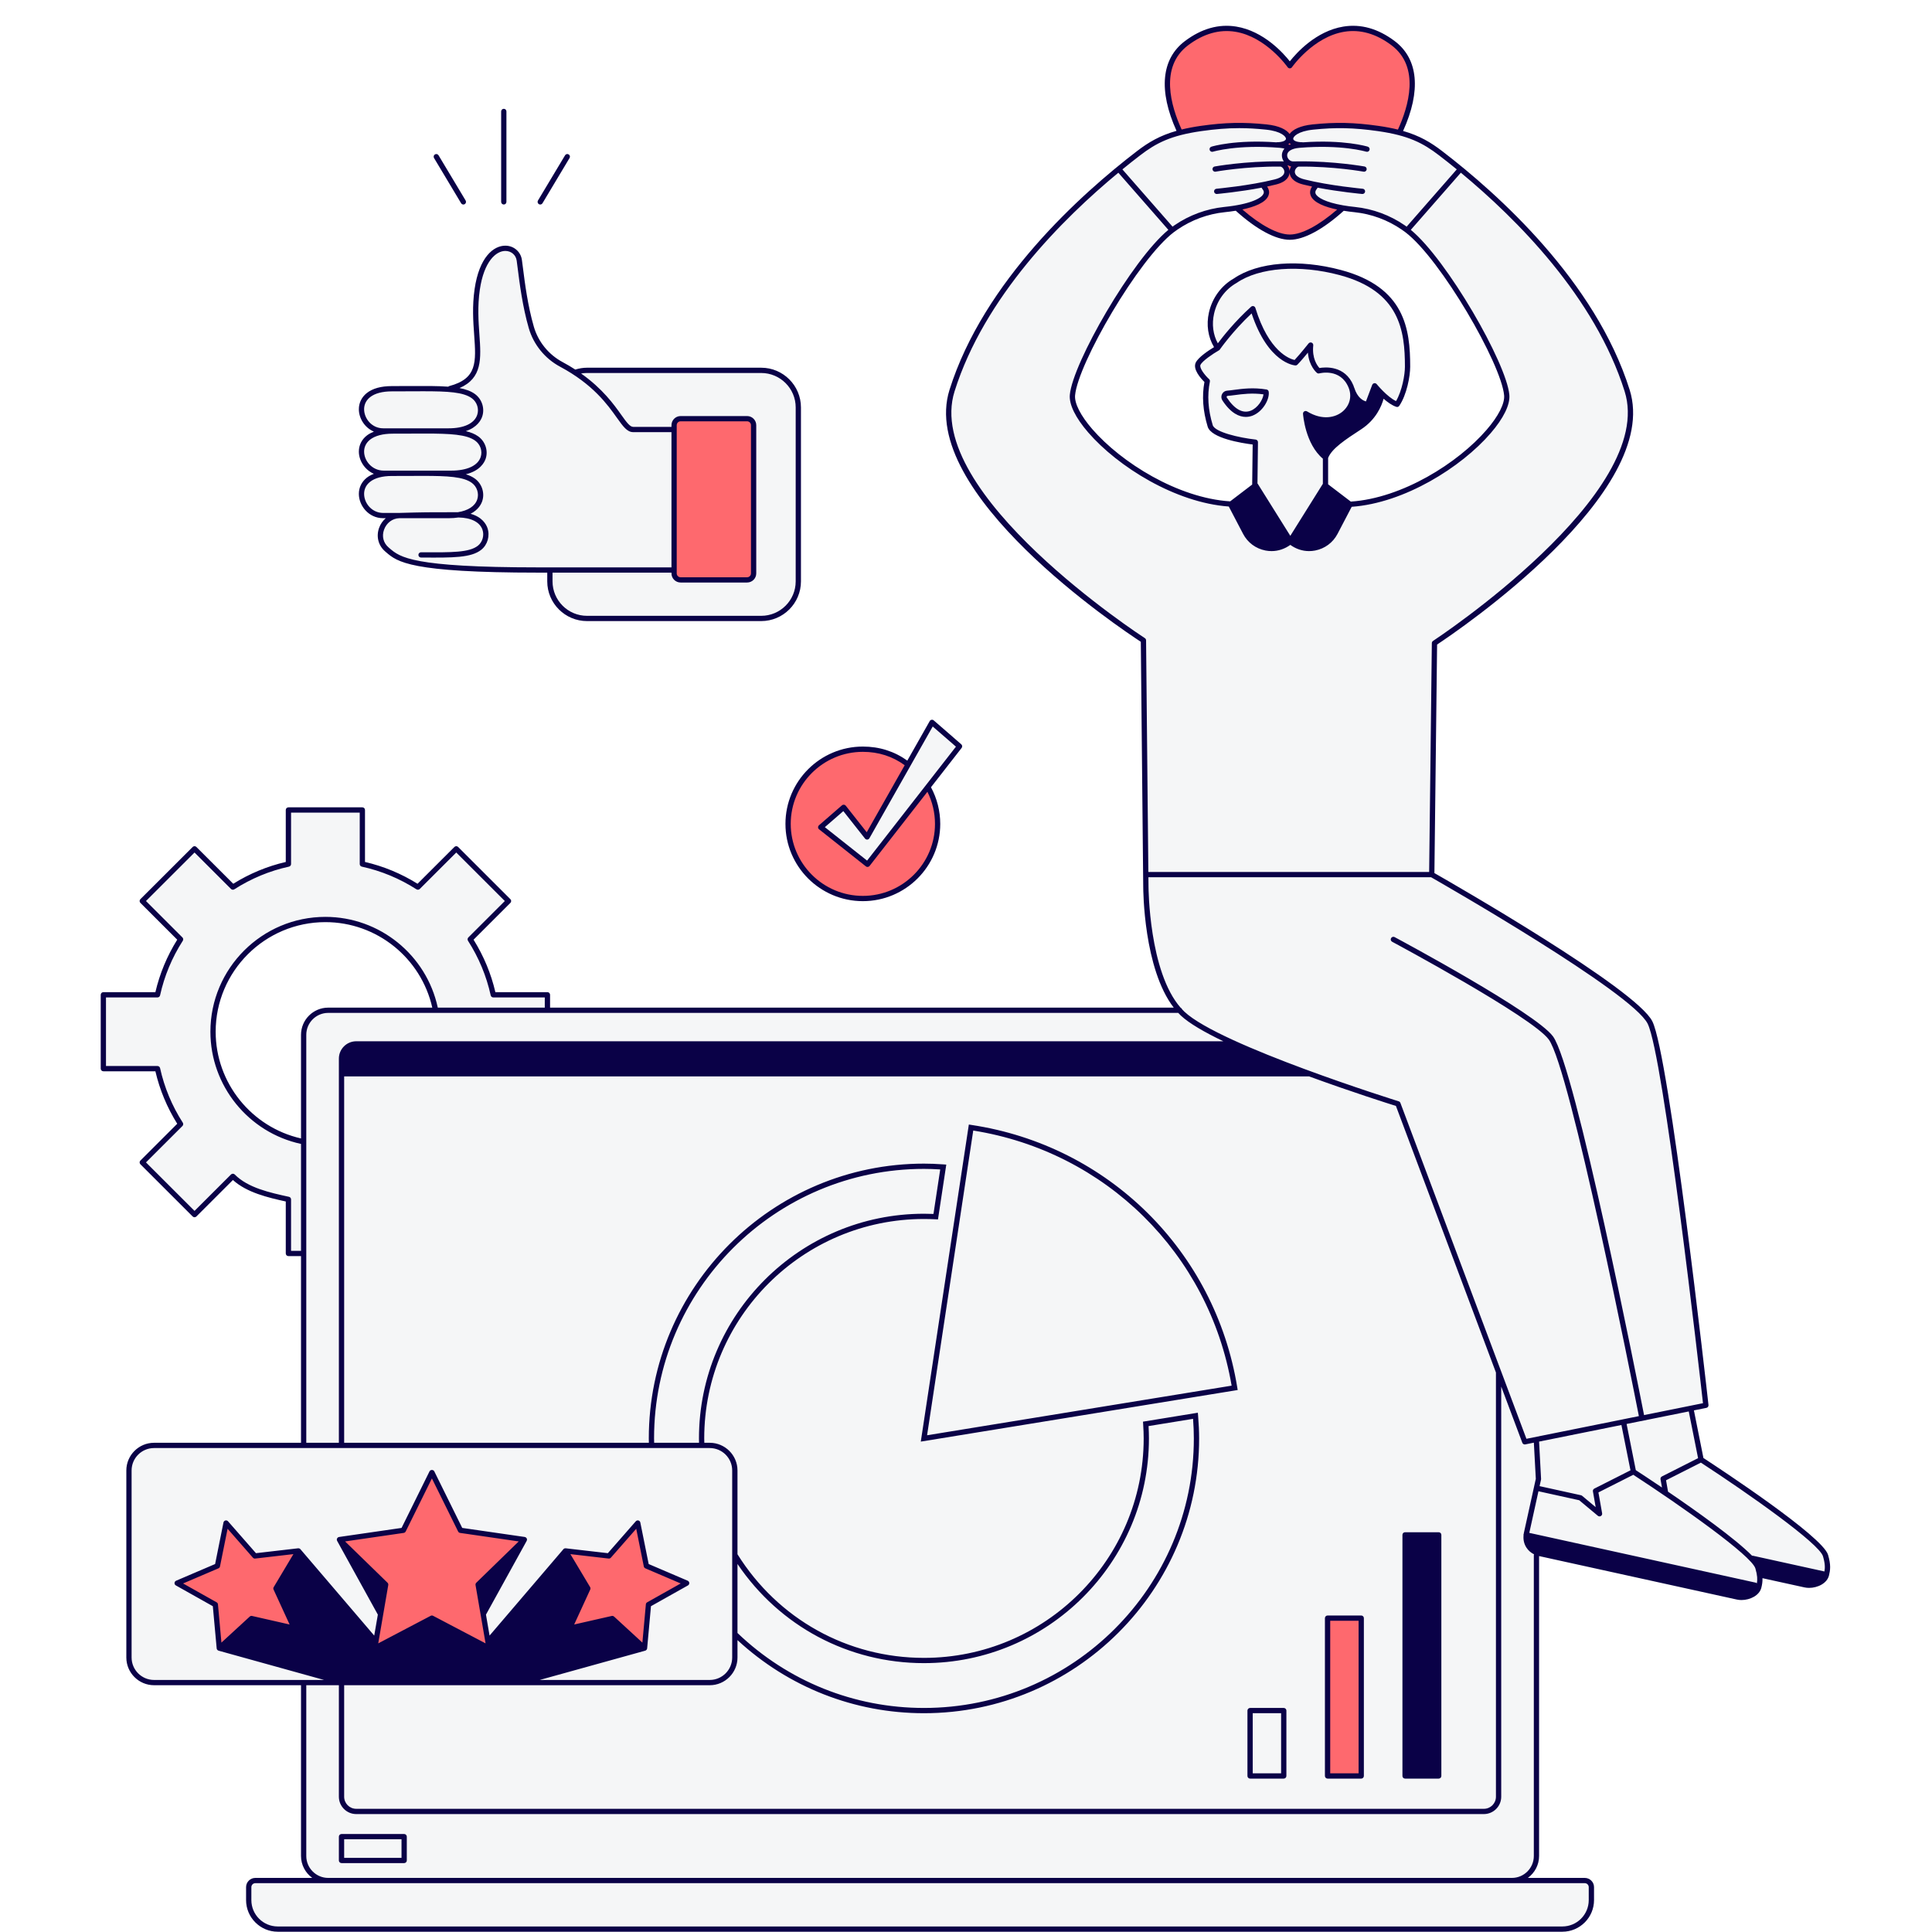
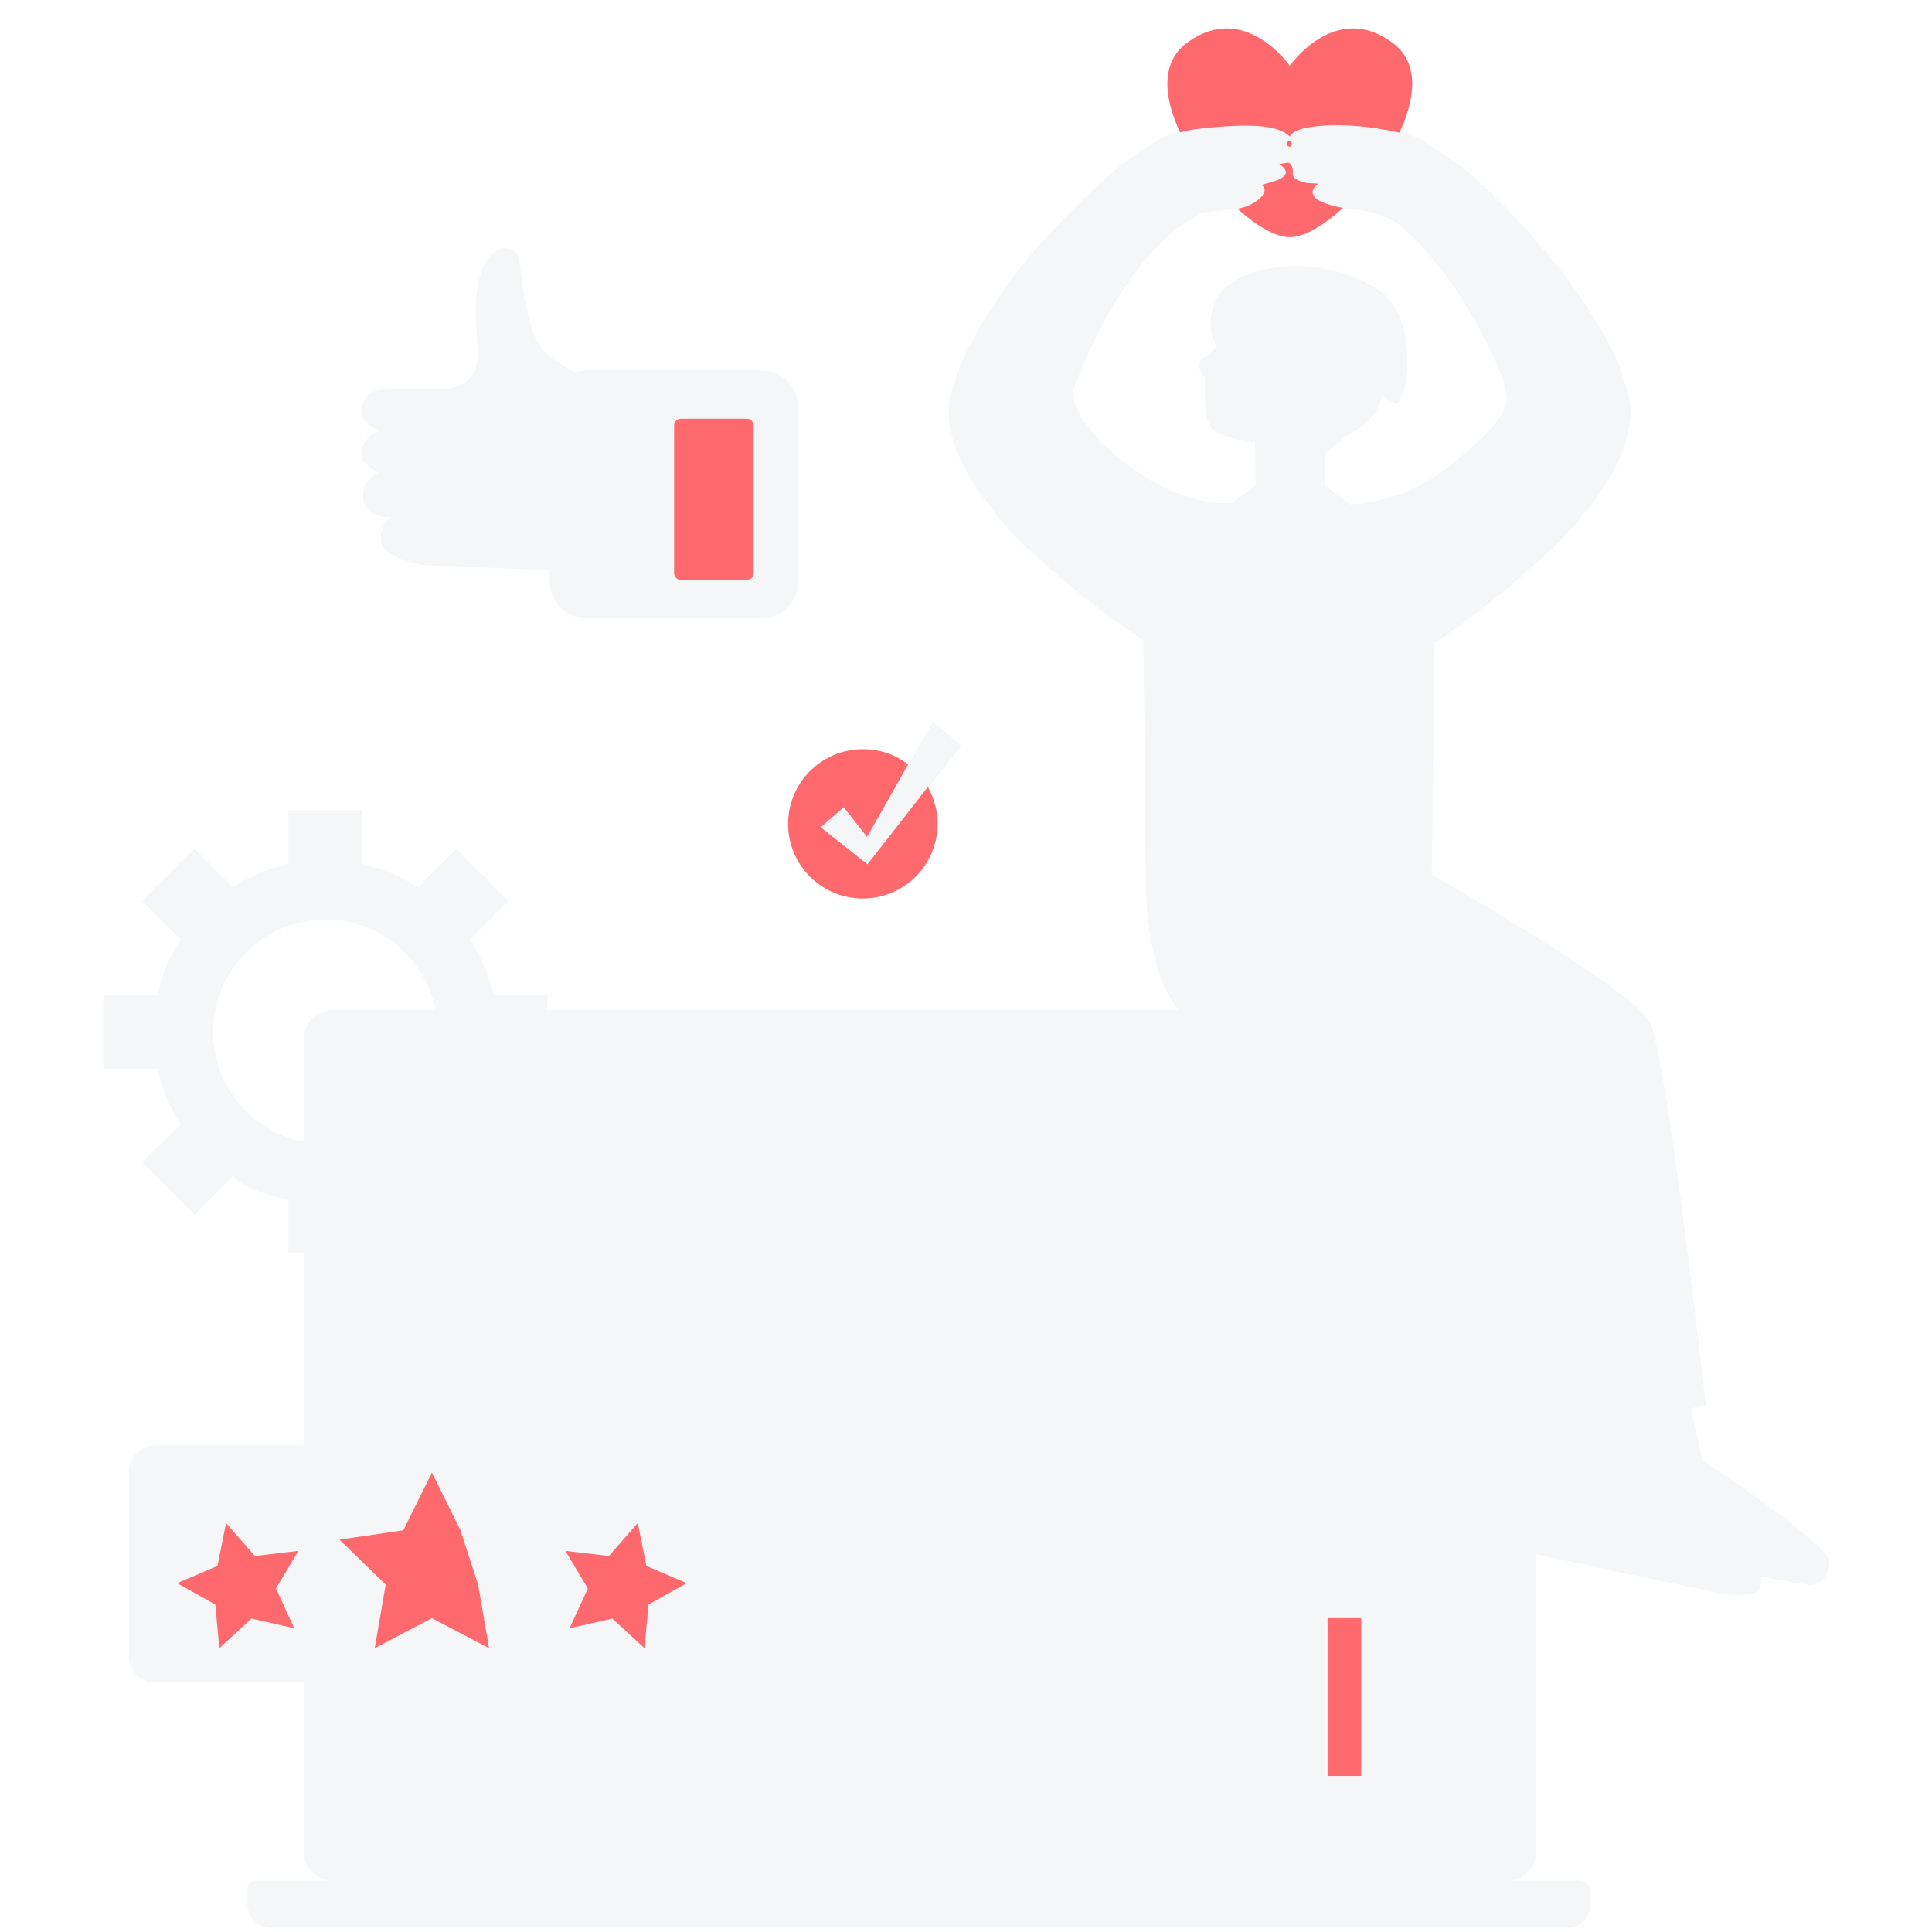
<svg xmlns="http://www.w3.org/2000/svg" width="400" zoomAndPan="magnify" viewBox="0 0 300 300" height="400" preserveAspectRatio="xMidYMid meet" version="1.0">
  <defs>
    <clipPath id="db51d98557">
      <path d="M 16 19 L 284.797 19 L 284.797 300 L 16 300 Z M 16 19 " clip-rule="nonzero" />
    </clipPath>
    <clipPath id="38d3b4efd3">
-       <path d="M 15.547 4 L 284.797 4 L 284.797 300 L 15.547 300 Z M 15.547 4 " clip-rule="nonzero" />
-     </clipPath>
+       </clipPath>
  </defs>
  <rect x="-30" width="360" fill="#ffffff00" y="-30" height="360" fill-opacity="1" />
  <rect x="-30" width="360" fill="#ffffff00" y="-30" height="360" fill-opacity="1" />
  <g clip-path="url(#db51d98557)">
    <path fill="#f5f6f7" d="M 283.945 241.973 L 282.434 240.121 C 282.434 240.121 277.023 235.594 276.598 235.277 C 276.176 234.957 269.746 230.402 269.746 230.402 L 264.336 226.773 L 262.594 218.676 L 264.887 218.215 C 264.887 218.215 258.848 164.07 256.215 158.777 C 253.641 153.613 222.32 135.809 222.32 135.809 L 222.746 99.863 C 222.746 99.863 232.238 93.668 240.617 85.426 L 240.695 85.508 C 240.695 85.508 245.195 81.48 249.402 75.004 C 250.785 72.875 251.754 70.879 252.34 68.898 C 253.273 66.059 253.488 63.27 252.664 60.648 C 252.578 60.379 252.484 60.109 252.391 59.84 C 252.078 58.609 251.648 57.328 251.094 55.98 C 250.273 53.969 248.969 51.684 247.512 49.422 C 244.871 45.023 241.711 40.953 238.426 37.312 C 236.852 35.469 230.137 27.793 224.859 24.469 C 219.602 20.793 218.434 20.27 213.465 19.742 C 210.02 19.379 205.574 19.219 202.742 19.914 C 202.609 19.945 202.477 19.977 202.352 20.012 C 202.312 20.023 202.277 20.035 202.242 20.047 C 202.094 20.094 201.949 20.141 201.82 20.191 C 201.133 20.449 200.598 20.777 200.281 21.199 C 198.727 19.113 191.926 19.23 187.098 19.742 C 182.129 20.27 180.961 20.793 175.703 24.469 C 172.754 26.48 168.98 30.129 166.109 33.09 C 161.07 38.062 155.949 44.109 152.129 50.887 C 151.051 52.66 150.109 54.406 149.469 55.98 C 149.07 56.953 148.738 57.887 148.465 58.793 C 148.242 59.406 148.027 60.023 147.832 60.648 C 146.672 64.332 147.551 68.328 149.602 72.309 C 149.918 72.93 150.273 73.559 150.664 74.199 C 150.781 74.395 150.902 74.59 151.027 74.785 C 151.074 74.859 151.113 74.93 151.16 75.004 C 151.184 75.035 151.203 75.066 151.227 75.098 C 151.445 75.441 151.672 75.781 151.906 76.121 C 155.883 81.938 159.867 85.508 159.867 85.508 L 159.965 85.402 C 168.25 93.445 177.551 99.434 177.551 99.434 L 177.93 137.684 C 177.93 137.684 177.93 151.152 183.129 156.875 L 85.004 156.875 L 85.004 154.473 L 76.594 154.473 C 75.91 151.359 74.68 148.457 73.012 145.855 L 78.965 139.91 L 70.848 131.805 L 64.895 137.75 C 62.289 136.082 59.383 134.852 56.27 134.172 L 56.27 125.773 L 44.785 125.773 L 44.785 134.172 C 41.668 134.852 38.766 136.082 36.16 137.75 L 30.207 131.805 L 22.09 139.91 L 28.043 145.855 C 26.375 148.457 25.141 151.359 24.457 154.473 L 16.051 154.473 L 16.051 165.938 L 24.457 165.938 C 25.141 169.051 26.375 171.953 28.043 174.551 L 22.086 180.496 L 30.207 188.605 L 36.16 182.66 C 38.258 184.785 41.668 185.559 44.785 186.238 L 44.785 194.637 L 47.148 194.637 L 47.148 224.441 L 24.09 224.441 C 21.844 224.441 20.027 226.258 20.027 228.5 L 20.027 257.211 C 20.027 259.453 21.844 261.27 24.09 261.27 L 47.148 261.27 L 47.148 287.547 C 47.148 290.012 49.148 292.008 51.617 292.008 L 234.113 292.008 C 236.578 292.008 238.578 290.012 238.578 287.547 L 238.578 241.332 L 248.34 243.473 L 267.957 247.578 C 267.957 247.578 271.531 247.855 272.535 247.312 C 273.539 246.77 273.492 244.812 273.492 244.812 C 273.492 244.812 279.684 245.961 281.262 246.152 C 284.707 245.426 283.945 241.973 283.945 241.973 Z M 51.617 156.875 C 49.148 156.875 47.148 158.871 47.148 161.336 L 47.148 177.293 C 39.141 175.719 33.078 168.66 33.078 160.203 C 33.078 150.598 40.906 142.781 50.527 142.781 C 59.004 142.781 66.082 148.855 67.645 156.875 Z M 205.754 75.352 L 205.824 70.422 C 205.824 70.422 209.23 67.375 210.699 66.723 C 212.172 66.07 214.223 63.734 214.641 61.176 C 215.547 62.32 216.906 62.785 216.906 62.785 C 216.906 62.785 219.172 60.492 218.422 53.656 C 217.668 46.824 214.402 44.16 207.707 42.199 C 201.008 40.242 193.105 41.672 190.062 44.953 C 187.016 48.238 187.906 52.156 188.852 53.676 C 188.324 54.926 186.199 55.688 186.145 56.609 C 186.09 57.535 187.125 58.676 187.125 58.676 C 187.125 58.676 186.637 65.039 188.215 66.613 C 189.793 68.191 194.855 68.68 194.855 68.68 L 194.984 75.383 L 191.398 78.074 C 191.398 78.074 184.457 79.23 175.039 72.16 C 165.945 65.148 166.621 60.711 166.621 60.711 C 166.621 60.711 169.32 52.305 175.336 43.582 C 181.355 34.859 187.125 32.957 187.125 32.957 L 192.172 32.426 C 192.172 32.426 195.852 36.773 199.629 36.773 C 203.406 36.773 208.305 32.305 208.305 32.305 C 208.305 32.305 213.531 32.469 216.742 34.535 C 219.957 36.602 225.398 43.941 225.398 43.941 C 225.398 43.941 233.73 56.34 233.977 61.883 C 233.895 64.711 230.246 68.082 226.055 71.617 C 221.859 75.152 216.184 78.051 209.629 78.316 C 205.754 75.352 205.754 75.352 205.754 75.352 Z M 149.238 115.805 L 144.887 112.023 L 134.629 130.129 L 130.93 125.445 L 127.301 128.598 L 134.699 134.453 Z M 58.824 66.914 C 58.824 66.914 56.176 67.727 56.176 70.617 C 56.176 72.195 58.918 73.484 58.918 73.484 C 58.918 73.484 56.355 73.957 56.355 77.188 C 56.355 80.418 60.789 80.352 60.789 80.352 C 60.789 80.352 59.125 81.055 59.125 83.727 C 59.125 86.398 64.789 87.977 68.469 87.977 C 71.492 87.977 81.816 88.359 85.406 88.496 L 85.387 88.656 L 85.387 90.277 C 85.387 93.457 87.969 96.035 91.152 96.035 L 118.199 96.035 C 121.383 96.035 123.961 93.457 123.961 90.277 L 123.961 63.266 C 123.961 60.086 121.383 57.508 118.199 57.508 L 91.152 57.508 C 90.492 57.508 89.855 57.617 89.266 57.824 L 89.262 57.828 C 88.617 57.402 87.914 56.984 87.148 56.574 C 84.895 55.367 83.215 53.301 82.504 50.848 C 81.324 46.777 80.914 42.359 80.633 40.41 C 80.25 37.715 75.254 37.02 74.102 44.945 C 72.949 52.875 76.871 58.605 69.871 60.344 C 65.453 60.344 59.066 60.535 59.066 60.535 C 59.066 60.535 56.133 60.648 56.133 64.23 C 56.133 65.641 58.824 66.914 58.824 66.914 Z M 243.312 299.352 L 42.137 299.352 C 40.09 299.352 38.43 297.695 38.43 295.652 L 38.43 293.234 C 38.43 292.559 38.98 292.008 39.656 292.008 L 245.219 292.008 C 246.211 292.008 247.02 292.816 247.02 293.809 L 247.02 295.652 C 247.02 297.695 245.359 299.352 243.312 299.352 Z M 243.312 299.352 " fill-opacity="1" fill-rule="nonzero" />
  </g>
-   <path fill="#fe696e" d="M 183.246 20.555 C 180.695 15.145 180.199 9.73 184.262 6.688 C 193.203 -0.008 200.281 10.207 200.281 10.207 C 200.281 10.207 207.359 -0.008 216.301 6.688 C 220.371 9.738 219.867 15.176 217.297 20.598 C 216.414 20.383 214.973 20.09 212.75 19.789 C 208.379 19.203 201.258 19.211 200.281 21.199 C 198.504 19.418 194.188 19.117 186.473 19.957 C 185.105 20.102 184.059 20.316 183.246 20.555 Z M 204.484 30.914 C 202.867 29.738 204.711 28.527 204.711 28.527 C 204.711 28.527 203.785 28.445 203.152 28.422 C 202.52 28.398 200.684 27.902 200.738 27.004 C 200.898 25.59 200.082 25.246 200.082 25.246 C 200.082 25.246 199.648 25.32 198.641 25.457 C 201.062 27.172 198.848 27.973 195.883 28.699 C 196.965 29.426 196.164 30.781 194.156 31.789 C 193.562 32.086 192.863 32.285 192.172 32.426 C 195.129 35.09 198.113 36.828 200.281 36.828 C 202.488 36.828 205.535 35.031 208.547 32.285 C 207.266 32.055 205.461 31.621 204.484 30.914 Z M 200.223 21.867 C 200.012 21.867 199.844 22.07 199.844 22.324 C 199.844 22.578 200.012 22.781 200.223 22.781 C 200.43 22.781 200.598 22.578 200.598 22.324 C 200.598 22.07 200.43 21.867 200.223 21.867 Z M 144.094 122.23 C 145.047 123.914 145.59 125.859 145.59 127.93 C 145.59 134.332 140.395 139.523 133.984 139.523 C 127.57 139.523 122.375 134.332 122.375 127.93 C 122.375 121.527 127.57 116.336 133.984 116.336 C 136.672 116.336 139.051 117.172 141.02 118.707 L 134.641 129.961 L 131.008 125.359 L 127.441 128.457 L 134.707 134.211 L 144.07 122.207 Z M 67.066 228.645 L 71.504 237.625 L 81.426 239.066 L 74.246 246.055 L 75.941 255.926 L 67.066 251.266 L 58.191 255.926 L 59.887 246.055 L 52.707 239.066 L 62.629 237.625 Z M 100.371 243.156 L 99.031 236.496 L 94.551 241.609 L 87.793 240.82 L 91.281 246.656 L 88.445 252.832 L 95.078 251.324 L 100.082 255.926 L 100.695 249.16 L 106.625 245.828 Z M 33.762 243.156 L 35.102 236.496 L 39.578 241.609 L 46.336 240.82 L 42.852 246.656 L 45.688 252.832 L 39.055 251.324 L 34.051 255.926 L 33.438 249.16 L 27.508 245.828 Z M 206.145 275.77 L 211.371 275.77 L 211.371 251.266 L 206.145 251.266 Z M 115.953 90.047 L 105.742 90.047 C 105.152 90.047 104.676 89.566 104.676 88.977 L 104.676 66.082 C 104.676 65.492 105.152 65.016 105.742 65.016 L 115.953 65.016 C 116.543 65.016 117.02 65.492 117.02 66.082 L 117.02 88.977 C 117.02 89.566 116.543 90.047 115.953 90.047 Z M 115.953 90.047 " fill-opacity="1" fill-rule="nonzero" />
+   <path fill="#fe696e" d="M 183.246 20.555 C 180.695 15.145 180.199 9.73 184.262 6.688 C 193.203 -0.008 200.281 10.207 200.281 10.207 C 200.281 10.207 207.359 -0.008 216.301 6.688 C 220.371 9.738 219.867 15.176 217.297 20.598 C 216.414 20.383 214.973 20.09 212.75 19.789 C 208.379 19.203 201.258 19.211 200.281 21.199 C 198.504 19.418 194.188 19.117 186.473 19.957 C 185.105 20.102 184.059 20.316 183.246 20.555 Z M 204.484 30.914 C 202.867 29.738 204.711 28.527 204.711 28.527 C 204.711 28.527 203.785 28.445 203.152 28.422 C 202.52 28.398 200.684 27.902 200.738 27.004 C 200.898 25.59 200.082 25.246 200.082 25.246 C 200.082 25.246 199.648 25.32 198.641 25.457 C 201.062 27.172 198.848 27.973 195.883 28.699 C 196.965 29.426 196.164 30.781 194.156 31.789 C 193.562 32.086 192.863 32.285 192.172 32.426 C 195.129 35.09 198.113 36.828 200.281 36.828 C 202.488 36.828 205.535 35.031 208.547 32.285 C 207.266 32.055 205.461 31.621 204.484 30.914 Z M 200.223 21.867 C 200.012 21.867 199.844 22.07 199.844 22.324 C 199.844 22.578 200.012 22.781 200.223 22.781 C 200.43 22.781 200.598 22.578 200.598 22.324 C 200.598 22.07 200.43 21.867 200.223 21.867 Z M 144.094 122.23 C 145.047 123.914 145.59 125.859 145.59 127.93 C 145.59 134.332 140.395 139.523 133.984 139.523 C 127.57 139.523 122.375 134.332 122.375 127.93 C 122.375 121.527 127.57 116.336 133.984 116.336 C 136.672 116.336 139.051 117.172 141.02 118.707 L 134.641 129.961 L 131.008 125.359 L 127.441 128.457 L 134.707 134.211 L 144.07 122.207 Z M 67.066 228.645 L 71.504 237.625 L 74.246 246.055 L 75.941 255.926 L 67.066 251.266 L 58.191 255.926 L 59.887 246.055 L 52.707 239.066 L 62.629 237.625 Z M 100.371 243.156 L 99.031 236.496 L 94.551 241.609 L 87.793 240.82 L 91.281 246.656 L 88.445 252.832 L 95.078 251.324 L 100.082 255.926 L 100.695 249.16 L 106.625 245.828 Z M 33.762 243.156 L 35.102 236.496 L 39.578 241.609 L 46.336 240.82 L 42.852 246.656 L 45.688 252.832 L 39.055 251.324 L 34.051 255.926 L 33.438 249.16 L 27.508 245.828 Z M 206.145 275.77 L 211.371 275.77 L 211.371 251.266 L 206.145 251.266 Z M 115.953 90.047 L 105.742 90.047 C 105.152 90.047 104.676 89.566 104.676 88.977 L 104.676 66.082 C 104.676 65.492 105.152 65.016 105.742 65.016 L 115.953 65.016 C 116.543 65.016 117.02 65.492 117.02 66.082 L 117.02 88.977 C 117.02 89.566 116.543 90.047 115.953 90.047 Z M 115.953 90.047 " fill-opacity="1" fill-rule="nonzero" />
  <g clip-path="url(#38d3b4efd3)">
    <path fill="#0a0147" d="M 133.984 139.93 C 140.609 139.93 146 134.547 146 127.93 C 146 125.941 145.5 123.98 144.562 122.242 L 149.32 116.141 C 149.457 115.969 149.43 115.723 149.27 115.578 L 144.992 111.863 C 144.898 111.781 144.773 111.746 144.652 111.77 C 144.531 111.789 144.426 111.863 144.367 111.969 L 140.887 118.109 C 138.879 116.668 136.559 115.926 133.984 115.926 C 127.355 115.926 121.965 121.312 121.965 127.93 C 121.965 134.547 127.355 139.93 133.984 139.93 Z M 144.832 112.809 L 148.438 115.941 L 134.641 133.633 L 128.082 128.441 L 130.953 125.949 L 134.32 130.215 C 134.406 130.32 134.539 130.379 134.672 130.371 C 134.809 130.359 134.93 130.281 135 130.164 Z M 133.984 116.746 C 136.414 116.746 138.598 117.449 140.48 118.824 L 134.586 129.23 L 131.328 125.105 C 131.258 125.02 131.156 124.965 131.047 124.953 C 130.934 124.941 130.824 124.977 130.738 125.051 L 127.172 128.148 C 127.082 128.227 127.031 128.344 127.031 128.465 C 127.035 128.59 127.09 128.703 127.188 128.777 L 134.453 134.531 C 134.527 134.59 134.617 134.621 134.711 134.621 C 134.727 134.621 134.742 134.617 134.758 134.617 C 134.867 134.602 134.965 134.547 135.031 134.461 L 144.008 122.949 C 144.777 124.488 145.184 126.199 145.184 127.93 C 145.184 134.098 140.16 139.113 133.984 139.113 C 127.809 139.113 122.785 134.098 122.785 127.93 C 122.785 121.762 127.809 116.746 133.984 116.746 Z M 196.668 60.48 C 194.645 60.137 192.902 60.367 191.629 60.535 C 191.23 60.59 190.871 60.637 190.562 60.66 C 190.562 60.66 190.562 60.66 190.559 60.66 C 190.211 60.684 189.91 60.883 189.758 61.199 C 189.598 61.516 189.621 61.883 189.816 62.18 C 191.156 64.227 192.473 64.738 193.457 64.738 C 193.852 64.738 194.195 64.652 194.461 64.555 C 196.07 63.953 197.168 62.023 197.004 60.828 C 196.98 60.648 196.844 60.508 196.668 60.48 Z M 194.172 63.789 C 192.949 64.242 191.68 63.531 190.5 61.73 C 190.449 61.656 190.477 61.586 190.488 61.562 C 190.504 61.531 190.539 61.48 190.617 61.473 C 190.941 61.453 191.316 61.402 191.738 61.348 C 192.887 61.195 194.434 60.988 196.195 61.234 C 196.102 62.07 195.297 63.371 194.172 63.789 Z M 283.859 241.434 C 283.008 238.539 266.984 228.012 264.508 226.398 L 263.031 219.004 L 264.969 218.613 C 265.176 218.57 265.316 218.379 265.293 218.168 C 265.047 215.957 259.215 163.891 256.578 158.598 C 254.066 153.547 225.707 137.266 222.734 135.57 L 223.152 100.082 C 226.184 98.082 258.09 76.535 253.051 60.527 C 247.734 43.629 232.543 30.062 223.961 23.48 C 222.172 22.105 220.434 21.07 217.871 20.336 C 220.699 14.086 220.242 9.129 216.547 6.363 C 213.98 4.438 211.309 3.688 208.613 4.125 C 204.332 4.816 201.27 8.27 200.281 9.523 C 199.293 8.27 196.23 4.816 191.949 4.125 C 189.25 3.688 186.582 4.438 184.016 6.363 C 180.324 9.125 179.863 14.074 182.688 20.316 C 180.09 21.055 178.336 22.094 176.531 23.48 C 167.949 30.062 152.758 43.629 147.441 60.527 C 142.406 76.527 174.109 97.676 177.145 99.656 L 177.52 137.684 C 177.52 138.238 177.582 150.41 182.258 156.465 L 85.414 156.465 L 85.414 154.473 C 85.414 154.246 85.23 154.062 85.004 154.062 L 76.922 154.062 C 76.254 151.184 75.113 148.449 73.535 145.914 L 79.254 140.199 C 79.414 140.043 79.414 139.781 79.254 139.625 L 71.137 131.516 C 70.977 131.355 70.719 131.355 70.559 131.516 L 64.836 137.23 C 62.297 135.648 59.559 134.512 56.676 133.844 L 56.676 125.773 C 56.676 125.547 56.496 125.363 56.27 125.363 L 44.785 125.363 C 44.559 125.363 44.375 125.547 44.375 125.773 L 44.375 133.844 C 41.496 134.512 38.754 135.648 36.219 137.23 L 30.496 131.516 C 30.336 131.355 30.078 131.355 29.918 131.516 L 21.801 139.621 C 21.641 139.781 21.641 140.043 21.801 140.199 L 27.52 145.914 C 25.938 148.449 24.801 151.184 24.129 154.062 L 16.051 154.062 C 15.824 154.062 15.641 154.246 15.641 154.473 L 15.641 165.938 C 15.641 166.164 15.824 166.348 16.051 166.348 L 24.129 166.348 C 24.801 169.227 25.938 171.961 27.52 174.496 L 21.801 180.211 C 21.641 180.367 21.641 180.629 21.801 180.785 L 29.918 188.895 C 30.078 189.055 30.336 189.055 30.496 188.895 L 36.168 183.23 C 38.32 185.184 41.621 185.961 44.375 186.566 L 44.375 194.637 C 44.375 194.863 44.559 195.047 44.785 195.047 L 46.742 195.047 L 46.742 224.035 L 23.926 224.035 C 21.551 224.035 19.617 225.965 19.617 228.336 L 19.617 257.379 C 19.617 259.75 21.551 261.68 23.926 261.68 L 46.742 261.68 L 46.742 288.199 C 46.742 289.602 47.434 290.832 48.488 291.602 L 39.648 291.602 C 38.855 291.602 38.211 292.246 38.211 293.035 L 38.211 295.047 C 38.211 297.754 40.418 299.957 43.129 299.957 L 242.602 299.957 C 245.312 299.957 247.52 297.754 247.52 295.047 L 247.52 293.035 C 247.52 292.246 246.875 291.602 246.082 291.602 L 237.242 291.602 C 238.297 290.832 238.988 289.602 238.988 288.199 L 238.988 241.625 L 269.688 248.375 C 269.918 248.426 270.164 248.453 270.414 248.453 C 271.754 248.453 273.215 247.738 273.504 246.523 C 273.617 246.062 273.699 245.617 273.676 245.059 L 280.184 246.488 C 280.418 246.539 280.664 246.566 280.914 246.566 C 282.254 246.566 283.711 245.852 284.004 244.637 C 284.207 243.789 284.324 243.016 283.859 241.434 Z M 283.074 241.664 C 283.402 242.785 283.402 243.418 283.297 244.016 L 272.195 241.574 C 272.148 241.562 272.105 241.566 272.059 241.57 C 269.43 238.902 263.445 234.645 259.012 231.625 L 258.703 229.855 L 264.113 227.117 C 271.488 231.918 282.484 239.66 283.074 241.664 Z M 272.621 245.754 L 237.469 238.023 L 238.891 231.562 L 245.219 232.957 L 248.113 235.371 C 248.188 235.434 248.281 235.465 248.375 235.465 C 248.445 235.465 248.516 235.445 248.578 235.41 C 248.727 235.324 248.809 235.156 248.777 234.984 L 248.203 231.742 L 253.617 229.004 C 260.992 233.805 271.988 241.547 272.578 243.551 C 272.898 244.645 272.906 245.273 272.809 245.859 C 272.758 245.809 272.695 245.77 272.621 245.754 Z M 251.773 221.273 L 253.18 228.309 L 247.566 231.148 C 247.402 231.23 247.316 231.406 247.348 231.586 L 247.777 234.027 L 245.668 232.266 C 245.617 232.223 245.559 232.195 245.492 232.18 L 239.066 230.766 L 239.289 229.754 C 239.297 229.719 239.301 229.684 239.297 229.645 L 238.988 223.863 C 238.988 223.859 238.984 223.855 238.984 223.852 Z M 263.676 226.422 L 258.062 229.262 C 257.902 229.344 257.812 229.52 257.844 229.699 L 258.07 230.98 C 256.156 229.688 254.641 228.695 254.008 228.285 L 252.578 221.113 L 262.23 219.168 Z M 226.207 26.301 L 218.422 35.195 C 218.32 35.121 218.223 35.047 218.117 34.977 C 215.824 33.402 213.156 32.422 210.402 32.137 C 209.773 32.074 209.203 31.996 208.68 31.906 C 208.637 31.891 208.586 31.883 208.539 31.883 C 205.789 31.406 204.523 30.648 204.289 30.074 C 204.23 29.926 204.184 29.68 204.504 29.301 C 204.547 29.25 204.57 29.195 204.586 29.141 C 208.02 29.801 211.488 30.117 211.527 30.121 C 211.543 30.121 211.555 30.121 211.566 30.121 C 211.773 30.121 211.953 29.961 211.973 29.75 C 211.992 29.523 211.828 29.328 211.602 29.309 C 211.551 29.301 206.449 28.84 202.543 27.855 C 201.547 27.605 201.008 27.152 201.062 26.613 C 201.105 26.203 201.461 25.879 201.672 25.871 C 207.086 25.812 211.688 26.648 211.734 26.656 C 211.762 26.66 211.785 26.664 211.809 26.664 C 212.004 26.664 212.176 26.523 212.211 26.328 C 212.254 26.105 212.105 25.895 211.883 25.852 C 211.836 25.844 207.137 25 201.637 25.055 C 201.637 25.055 201.633 25.055 201.633 25.055 C 201.375 25.055 201.117 25.059 200.855 25.066 C 200.297 25.098 199.891 24.602 199.867 24.16 C 199.832 23.52 200.551 23.059 201.75 22.957 C 208.316 22.402 212.109 23.543 212.148 23.555 C 212.363 23.621 212.594 23.5 212.66 23.285 C 212.727 23.07 212.605 22.844 212.391 22.777 C 212.238 22.727 208.652 21.652 202.305 22.102 C 202.285 22.098 202.266 22.086 202.246 22.086 C 201.316 22.09 200.824 21.828 200.809 21.559 C 200.789 21.219 201.535 20.379 203.895 20.133 C 207.406 19.766 210.23 19.828 213.965 20.359 C 218.703 21.035 220.957 22.207 223.465 24.129 C 224.316 24.781 225.238 25.508 226.207 26.301 Z M 209.75 77.887 L 206.23 75.203 L 206.23 71.113 C 206.801 69.641 208.918 68.258 211.359 66.664 C 213.688 65.145 214.547 63.004 214.844 61.918 C 215.457 62.453 216.156 62.957 216.816 63.172 C 216.859 63.188 216.902 63.195 216.945 63.195 C 217.078 63.195 217.207 63.129 217.281 63.012 C 218.449 61.281 218.973 58.418 218.973 56.938 C 218.973 51.066 218.145 44.586 208.238 41.93 C 201.699 40.18 195.316 40.684 191.582 43.246 C 191.582 43.246 191.578 43.246 191.578 43.246 C 189.637 44.355 188.23 46.273 187.723 48.523 C 187.289 50.434 187.586 52.363 188.516 53.902 C 187.75 54.367 186.082 55.453 185.676 56.301 C 185.172 57.344 186.477 58.777 187.023 59.312 C 186.617 61.523 186.785 63.797 187.527 66.254 C 188.078 68.066 192.855 68.816 194.512 69.023 L 194.438 75.242 L 191.016 77.852 C 182.902 77.332 174.129 71.844 169.605 66.629 C 167.797 64.539 166.824 62.629 166.938 61.387 C 167.383 56.457 176.773 40.242 182.258 36.066 C 182.445 35.926 182.637 35.789 182.84 35.648 C 185.02 34.152 187.559 33.219 190.172 32.949 C 190.68 32.898 191.273 32.824 191.891 32.723 C 191.895 32.723 191.895 32.727 191.898 32.73 C 195.117 35.637 198.098 37.234 200.281 37.234 C 202.469 37.234 205.438 35.633 208.656 32.73 C 209.254 32.828 209.828 32.902 210.32 32.949 C 212.938 33.219 215.473 34.152 217.652 35.648 C 217.855 35.789 218.051 35.926 218.234 36.066 C 223.723 40.242 233.109 56.457 233.559 61.387 C 233.672 62.656 232.684 64.613 230.836 66.746 C 226.383 71.906 217.734 77.355 209.75 77.887 Z M 200.359 83.203 L 195.312 75.137 C 195.297 75.113 195.273 75.098 195.258 75.082 L 195.336 68.664 C 195.34 68.453 195.18 68.277 194.973 68.254 C 192.402 67.973 188.641 67.094 188.312 66.016 C 187.582 63.609 187.438 61.398 187.871 59.25 C 187.898 59.109 187.852 58.965 187.746 58.871 C 187.047 58.23 186.195 57.105 186.41 56.656 C 186.707 56.039 188.332 54.941 189.285 54.395 C 189.34 54.363 189.379 54.324 189.414 54.277 C 189.414 54.273 189.418 54.273 189.418 54.27 C 189.438 54.242 191.418 51.41 194.348 48.668 C 196.918 56.398 200.973 56.734 201.148 56.746 C 201.156 56.746 201.164 56.746 201.172 56.746 C 201.195 56.746 201.215 56.738 201.234 56.734 C 201.266 56.73 201.297 56.727 201.324 56.719 C 201.34 56.711 201.352 56.699 201.367 56.691 C 201.398 56.672 201.43 56.656 201.453 56.633 C 201.457 56.629 201.461 56.629 201.461 56.625 C 201.488 56.602 201.988 56.098 203.09 54.758 C 203.254 56.848 204.43 57.852 204.488 57.898 C 204.594 57.984 204.727 58.016 204.855 57.98 C 204.988 57.945 208.16 57.148 209.406 60.18 C 209.957 61.516 209.605 62.938 208.496 63.887 C 207.379 64.836 205.336 65.332 202.953 63.879 C 202.82 63.801 202.656 63.801 202.527 63.879 C 202.395 63.957 202.32 64.105 202.332 64.258 C 202.344 64.449 202.688 68.934 205.414 71.223 L 205.414 75.129 C 205.414 75.133 205.41 75.133 205.406 75.137 Z M 192.012 43.938 C 192.02 43.934 192.02 43.93 192.027 43.926 C 192.031 43.922 192.039 43.922 192.043 43.918 C 195.535 41.523 201.809 41.055 208.023 42.719 C 217.375 45.223 218.156 51.371 218.156 56.938 C 218.156 58.199 217.715 60.684 216.777 62.281 C 215.402 61.637 213.793 59.672 213.777 59.652 C 213.684 59.539 213.535 59.48 213.395 59.504 C 213.25 59.527 213.129 59.629 213.074 59.766 L 212.105 62.332 C 211.66 62.211 210.777 61.777 210.285 60.199 C 210.277 60.176 210.262 60.16 210.25 60.137 C 210.219 60.047 210.199 59.957 210.164 59.867 C 208.859 56.707 205.762 56.992 204.883 57.145 C 204.547 56.781 203.707 55.652 203.922 53.625 C 203.941 53.445 203.84 53.273 203.672 53.203 C 203.5 53.133 203.309 53.188 203.195 53.328 C 202.004 54.816 201.305 55.598 201.023 55.898 C 200.246 55.727 197.016 54.605 194.934 47.812 C 194.891 47.68 194.785 47.574 194.652 47.539 C 194.52 47.504 194.375 47.535 194.27 47.629 C 191.77 49.879 189.867 52.293 189.105 53.312 C 188.367 51.984 188.148 50.336 188.52 48.703 C 188.98 46.664 190.254 44.93 192.012 43.938 Z M 196.758 28.969 C 197.23 28.867 197.699 28.762 198.148 28.648 C 199.883 28.215 200.215 27.324 200.246 26.781 C 200.277 27.324 200.609 28.215 202.344 28.648 C 202.797 28.762 203.262 28.867 203.734 28.969 C 203.34 29.547 203.398 30.051 203.531 30.383 C 203.984 31.496 205.801 32.156 207.633 32.539 C 204.785 35.004 202.133 36.418 200.281 36.418 C 198.43 36.418 195.766 35 192.918 32.527 C 194.73 32.141 196.516 31.488 196.961 30.383 C 197.098 30.051 197.156 29.547 196.758 28.969 Z M 200.258 22.488 C 200.254 22.488 200.254 22.488 200.254 22.484 C 200.191 22.457 200.113 22.441 200.047 22.418 C 200.117 22.355 200.191 22.301 200.246 22.234 C 200.297 22.297 200.371 22.352 200.438 22.406 C 200.371 22.43 200.32 22.461 200.258 22.488 Z M 200.25 26.531 C 200.246 26.547 200.25 26.57 200.246 26.586 C 200.246 26.57 200.246 26.547 200.246 26.531 C 200.215 26.238 200.105 25.957 199.941 25.723 C 199.961 25.703 199.977 25.684 199.988 25.66 C 200.141 25.746 200.305 25.809 200.48 25.848 C 200.359 26.055 200.273 26.285 200.25 26.531 Z M 184.508 7.016 C 186.887 5.234 189.34 4.531 191.812 4.93 C 196.605 5.703 199.91 10.391 199.945 10.438 C 200.02 10.551 200.148 10.613 200.281 10.613 C 200.414 10.613 200.539 10.551 200.617 10.438 C 200.648 10.391 203.945 5.711 208.746 4.93 C 211.215 4.531 213.676 5.23 216.055 7.016 C 220.57 10.395 218.707 16.551 217.07 20.121 C 216.18 19.902 215.195 19.711 214.078 19.551 C 210.273 19.008 207.395 18.945 203.809 19.32 C 201.863 19.523 200.719 20.129 200.246 20.801 C 199.773 20.129 198.629 19.523 196.688 19.32 C 193.102 18.945 190.219 19.008 186.414 19.551 C 185.324 19.707 184.359 19.895 183.484 20.109 C 181.855 16.555 179.992 10.395 184.508 7.016 Z M 177.031 24.129 C 179.535 22.207 181.793 21.039 186.531 20.359 C 188.699 20.051 190.562 19.898 192.434 19.898 C 193.777 19.898 195.129 19.977 196.602 20.133 C 198.957 20.379 199.707 21.219 199.684 21.562 C 199.668 21.828 199.164 22.09 198.246 22.086 C 198.227 22.086 198.207 22.098 198.188 22.102 C 191.84 21.648 188.258 22.727 188.105 22.777 C 187.887 22.844 187.77 23.07 187.836 23.285 C 187.891 23.461 188.051 23.574 188.227 23.574 C 188.266 23.574 188.305 23.57 188.348 23.555 C 188.383 23.547 192.18 22.406 198.746 22.957 C 199.004 22.98 199.234 23.023 199.445 23.074 C 199.152 23.426 199.027 23.824 199.051 24.207 C 199.066 24.516 199.176 24.809 199.344 25.062 C 199.18 25.059 199.02 25.055 198.859 25.055 C 198.859 25.055 198.855 25.055 198.855 25.055 C 193.336 24.996 188.66 25.844 188.609 25.852 C 188.387 25.895 188.242 26.105 188.281 26.328 C 188.32 26.523 188.492 26.664 188.684 26.664 C 188.707 26.664 188.734 26.66 188.758 26.656 C 188.809 26.648 193.418 25.812 198.824 25.871 C 199.031 25.879 199.391 26.203 199.43 26.613 C 199.488 27.152 198.945 27.605 197.949 27.855 C 194.047 28.84 188.941 29.301 188.891 29.309 C 188.668 29.328 188.5 29.527 188.52 29.75 C 188.539 29.961 188.719 30.121 188.93 30.121 C 188.941 30.121 188.953 30.121 188.965 30.121 C 189.008 30.117 192.477 29.801 195.91 29.141 C 195.926 29.195 195.949 29.254 195.988 29.301 C 196.309 29.68 196.266 29.926 196.203 30.074 C 195.926 30.766 194.156 31.723 190.09 32.137 C 187.336 32.422 184.672 33.402 182.375 34.977 C 182.27 35.047 182.176 35.121 182.074 35.195 L 174.285 26.301 C 175.254 25.512 176.176 24.781 177.031 24.129 Z M 148.223 60.77 C 152.832 46.121 164.996 33.98 173.656 26.82 L 181.422 35.691 C 175.785 40.34 166.57 56.363 166.121 61.312 C 165.984 62.797 167.004 64.875 168.988 67.164 C 173.594 72.473 182.512 78.059 190.805 78.652 L 193.031 82.906 C 193.738 84.258 195.004 85.195 196.504 85.484 C 196.82 85.547 197.137 85.574 197.453 85.574 C 198.5 85.574 199.504 85.23 200.359 84.609 C 201.215 85.23 202.219 85.574 203.266 85.574 C 203.582 85.574 203.898 85.547 204.215 85.484 C 205.715 85.195 206.98 84.258 207.688 82.906 L 209.891 78.695 C 218.074 78.113 226.906 72.551 231.457 67.281 C 233.477 64.945 234.512 62.824 234.371 61.312 C 233.922 56.363 224.707 40.336 219.07 35.691 L 226.84 26.816 C 235.496 33.977 247.664 46.121 252.273 60.77 C 257.262 76.629 222.871 99.293 222.523 99.52 C 222.41 99.594 222.34 99.719 222.336 99.855 L 221.918 135.398 L 178.316 135.398 L 177.961 99.43 C 177.961 99.293 177.891 99.164 177.773 99.09 C 177.43 98.867 143.23 76.625 148.223 60.77 Z M 178.324 136.215 L 222.215 136.215 C 223.973 137.223 253.422 154.086 255.848 158.961 C 258.305 163.898 263.898 213.09 264.438 217.887 L 255.289 219.734 C 254.242 214.406 244.602 165.629 241.148 160.93 C 238.445 157.254 217.449 145.988 216.555 145.512 C 216.359 145.406 216.109 145.48 216.004 145.68 C 215.895 145.879 215.969 146.125 216.168 146.234 C 216.387 146.348 237.895 157.883 240.488 161.41 C 243.801 165.918 253.516 214.961 254.484 219.895 L 252.02 220.391 C 252.016 220.391 252.016 220.391 252.016 220.391 C 252.016 220.391 252.016 220.395 252.012 220.395 L 237.023 223.414 L 233.078 212.895 C 233.074 212.891 233.074 212.891 233.074 212.891 L 217.453 171.258 C 217.41 171.141 217.312 171.047 217.191 171.012 C 216.918 170.926 189.492 162.348 183.918 157.098 C 183.797 156.984 183.684 156.863 183.57 156.742 C 183.531 156.629 183.449 156.539 183.344 156.496 C 178.402 150.902 178.34 137.82 178.34 137.68 Z M 33.922 243.531 C 34.047 243.477 34.137 243.367 34.16 243.234 L 35.34 237.387 L 39.27 241.875 C 39.359 241.977 39.496 242.031 39.625 242.012 L 45.559 241.324 L 42.5 246.449 C 42.43 246.562 42.422 246.703 42.48 246.828 L 44.969 252.25 L 39.145 250.926 C 39.012 250.891 38.875 250.93 38.777 251.023 L 34.383 255.062 L 33.844 249.121 C 33.832 248.988 33.754 248.867 33.637 248.805 L 28.43 245.879 Z M 60.289 246.125 C 60.312 245.992 60.266 245.855 60.172 245.762 L 53.586 239.352 L 62.688 238.031 C 62.82 238.012 62.934 237.926 62.996 237.809 L 67.066 229.57 L 71.137 237.809 C 71.195 237.93 71.312 238.012 71.445 238.031 L 80.547 239.352 L 73.961 245.762 C 73.863 245.855 73.82 245.992 73.84 246.125 L 75.398 255.18 L 67.254 250.902 C 67.137 250.84 66.992 250.84 66.875 250.902 L 58.734 255.18 Z M 100.289 249.121 L 99.75 255.062 L 95.355 251.023 C 95.277 250.953 95.18 250.914 95.078 250.914 C 95.047 250.914 95.016 250.918 94.984 250.926 L 89.16 252.25 L 91.652 246.824 C 91.707 246.703 91.699 246.562 91.633 246.445 L 88.57 241.324 L 94.504 242.012 C 94.637 242.027 94.77 241.977 94.859 241.875 L 98.793 237.387 L 99.969 243.234 C 99.996 243.367 100.086 243.477 100.207 243.531 L 105.699 245.879 L 100.492 248.805 C 100.375 248.867 100.301 248.988 100.289 249.121 Z M 53.441 261.68 L 110.207 261.68 C 112.582 261.68 114.516 259.75 114.516 257.375 L 114.516 254.676 C 122.445 261.996 132.684 266.027 143.469 266.027 C 167.031 266.027 186.199 246.887 186.199 223.359 C 186.199 222.258 186.145 221.098 186.039 219.809 L 186 219.367 L 177.484 220.754 L 177.508 221.121 C 177.562 221.977 177.59 222.688 177.59 223.359 C 177.59 242.148 162.285 257.434 143.469 257.434 C 131.625 257.434 120.809 251.418 114.516 241.344 L 114.516 228.336 C 114.516 225.965 112.582 224.035 110.207 224.035 L 109.367 224.035 C 109.359 223.809 109.352 223.586 109.352 223.359 C 109.352 204.57 124.656 189.285 143.469 189.285 C 144.078 189.285 144.68 189.301 145.277 189.332 L 145.648 189.352 L 146.938 180.84 L 146.496 180.805 C 145.348 180.723 144.387 180.688 143.469 180.688 C 119.91 180.688 100.746 199.828 100.746 223.359 C 100.746 223.586 100.754 223.809 100.758 224.035 L 53.441 224.035 L 53.441 167.141 L 203.273 167.141 C 209.77 169.52 215.555 171.355 216.758 171.73 L 232.289 213.125 L 232.289 278.996 C 232.289 280.031 231.449 280.871 230.414 280.871 L 55.316 280.871 C 54.281 280.871 53.441 280.031 53.441 278.996 Z M 178.348 221.441 L 185.258 220.316 C 185.34 221.406 185.379 222.406 185.379 223.359 C 185.379 246.438 166.578 265.211 143.469 265.211 C 132.641 265.211 122.363 261.078 114.516 253.57 L 114.516 242.852 C 121.043 252.52 131.766 258.25 143.469 258.25 C 162.734 258.25 178.406 242.598 178.406 223.359 C 178.406 222.77 178.387 222.152 178.348 221.441 Z M 101.562 223.359 C 101.562 200.281 120.363 181.504 143.469 181.504 C 144.25 181.504 145.059 181.531 145.996 181.59 L 144.949 188.5 C 144.461 188.48 143.965 188.469 143.469 188.469 C 124.207 188.469 108.535 204.121 108.535 223.359 C 108.535 223.586 108.539 223.809 108.547 224.035 L 101.578 224.035 C 101.57 223.809 101.562 223.586 101.562 223.359 Z M 45.195 194.23 L 45.195 186.238 C 45.195 186.047 45.059 185.883 44.871 185.84 C 41.887 185.188 38.5 184.445 36.453 182.375 C 36.375 182.297 36.27 182.254 36.16 182.254 C 36.051 182.254 35.949 182.297 35.871 182.371 L 30.207 188.027 L 22.668 180.496 L 28.332 174.84 C 28.465 174.707 28.488 174.492 28.387 174.332 C 26.703 171.711 25.52 168.859 24.855 165.852 C 24.816 165.664 24.648 165.531 24.457 165.531 L 16.457 165.531 L 16.457 154.879 L 24.457 154.879 C 24.648 154.879 24.816 154.746 24.855 154.559 C 25.52 151.551 26.703 148.699 28.387 146.078 C 28.488 145.914 28.465 145.703 28.332 145.57 L 22.668 139.91 L 30.207 132.379 L 35.871 138.039 C 36.008 138.176 36.223 138.195 36.383 138.094 C 39.008 136.414 41.863 135.227 44.871 134.57 C 45.059 134.527 45.195 134.363 45.195 134.172 L 45.195 126.18 L 55.859 126.18 L 55.859 134.172 C 55.859 134.363 55.992 134.527 56.18 134.57 C 59.191 135.227 62.047 136.414 64.672 138.094 C 64.836 138.195 65.047 138.172 65.184 138.035 L 70.848 132.379 L 78.387 139.91 L 72.723 145.566 C 72.59 145.703 72.566 145.914 72.668 146.078 C 74.348 148.699 75.535 151.551 76.195 154.559 C 76.238 154.746 76.402 154.879 76.594 154.879 L 84.594 154.879 L 84.594 156.465 L 67.98 156.465 C 66.223 148.277 58.938 142.371 50.527 142.371 C 40.68 142.371 32.672 150.371 32.672 160.203 C 32.672 168.586 38.566 175.859 46.742 177.629 L 46.742 194.23 Z M 46.742 160.684 L 46.742 176.777 C 39.035 175.02 33.488 168.141 33.488 160.203 C 33.488 150.824 41.133 143.188 50.527 143.188 C 58.492 143.188 65.387 148.746 67.125 156.465 L 50.965 156.465 C 48.637 156.465 46.742 158.355 46.742 160.684 Z M 47.559 194.637 L 47.559 160.684 C 47.559 158.809 49.086 157.281 50.965 157.281 L 182.957 157.281 C 183.086 157.422 183.219 157.562 183.355 157.691 C 184.652 158.91 187.039 160.285 189.957 161.688 L 55.316 161.688 C 53.832 161.688 52.621 162.895 52.621 164.375 L 52.621 224.035 L 47.559 224.035 Z M 20.434 257.375 L 20.434 228.336 C 20.434 226.414 22 224.852 23.926 224.852 L 110.207 224.852 C 112.129 224.852 113.695 226.414 113.695 228.336 L 113.695 257.375 C 113.695 259.301 112.129 260.863 110.207 260.863 L 83.809 260.863 L 100.191 256.316 C 100.195 256.316 100.199 256.312 100.207 256.309 C 100.215 256.309 100.223 256.309 100.227 256.305 C 100.238 256.301 100.246 256.289 100.258 256.285 C 100.305 256.262 100.348 256.23 100.383 256.191 C 100.395 256.176 100.406 256.168 100.414 256.152 C 100.453 256.098 100.48 256.035 100.484 255.969 C 100.484 255.965 100.488 255.965 100.488 255.961 L 101.082 249.41 L 106.824 246.184 C 106.961 246.109 107.039 245.961 107.031 245.805 C 107.023 245.652 106.926 245.516 106.785 245.453 L 100.727 242.863 L 99.43 236.414 C 99.402 236.262 99.285 236.141 99.137 236.098 C 98.984 236.062 98.824 236.109 98.723 236.227 L 94.387 241.176 L 87.84 240.418 C 87.832 240.414 87.824 240.422 87.816 240.422 C 87.695 240.414 87.57 240.457 87.484 240.559 L 76.02 253.973 L 75.461 250.719 L 81.785 239.262 C 81.797 239.242 81.797 239.219 81.805 239.195 C 81.812 239.176 81.82 239.16 81.82 239.141 C 81.836 239.074 81.836 239.008 81.816 238.945 C 81.816 238.945 81.816 238.941 81.816 238.941 C 81.812 238.934 81.805 238.93 81.805 238.926 C 81.781 238.871 81.75 238.82 81.707 238.781 C 81.691 238.766 81.68 238.754 81.66 238.742 C 81.648 238.73 81.637 238.719 81.625 238.711 C 81.586 238.688 81.547 238.68 81.508 238.672 C 81.5 238.672 81.492 238.664 81.484 238.66 L 71.773 237.254 L 67.434 228.465 C 67.297 228.188 66.836 228.188 66.699 228.465 L 62.355 237.254 L 52.664 238.66 L 52.648 238.66 C 52.641 238.664 52.633 238.668 52.625 238.672 C 52.586 238.68 52.547 238.688 52.508 238.707 C 52.492 238.719 52.484 238.73 52.469 238.742 C 52.453 238.754 52.441 238.766 52.426 238.781 C 52.383 238.82 52.348 238.871 52.328 238.926 C 52.324 238.93 52.32 238.934 52.316 238.941 C 52.316 238.941 52.316 238.945 52.316 238.945 C 52.297 239.008 52.297 239.074 52.309 239.145 C 52.312 239.16 52.32 239.176 52.324 239.195 C 52.332 239.219 52.336 239.242 52.348 239.262 L 58.672 250.719 L 58.109 253.973 L 46.648 240.559 C 46.609 240.512 46.562 240.48 46.512 240.453 C 46.508 240.453 46.504 240.453 46.5 240.453 C 46.441 240.426 46.379 240.418 46.316 240.422 C 46.309 240.422 46.297 240.414 46.289 240.418 L 39.746 241.176 L 35.41 236.227 C 35.305 236.105 35.145 236.062 34.996 236.098 C 34.844 236.141 34.73 236.262 34.699 236.414 L 33.402 242.863 L 27.348 245.453 C 27.203 245.516 27.109 245.652 27.098 245.805 C 27.09 245.961 27.172 246.109 27.309 246.184 L 33.047 249.41 L 33.645 255.961 C 33.645 255.965 33.645 255.965 33.645 255.969 C 33.652 256.035 33.68 256.098 33.715 256.152 C 33.727 256.168 33.738 256.176 33.75 256.191 C 33.785 256.23 33.824 256.262 33.875 256.285 C 33.887 256.289 33.891 256.301 33.902 256.305 C 33.91 256.309 33.918 256.309 33.926 256.309 C 33.93 256.312 33.934 256.316 33.941 256.316 L 50.32 260.863 L 23.926 260.863 C 22 260.863 20.434 259.301 20.434 257.375 Z M 246.082 292.418 C 246.422 292.418 246.699 292.695 246.699 293.035 L 246.699 295.047 C 246.699 297.305 244.859 299.141 242.602 299.141 L 43.129 299.141 C 40.867 299.141 39.031 297.305 39.031 295.047 L 39.031 293.035 C 39.031 292.695 39.309 292.418 39.648 292.418 Z M 238.172 288.199 C 238.172 290.074 236.645 291.602 234.766 291.602 L 50.965 291.602 C 49.086 291.602 47.559 290.074 47.559 288.199 L 47.559 261.68 L 52.621 261.68 L 52.621 278.996 C 52.621 280.48 53.832 281.688 55.316 281.688 L 230.414 281.688 C 231.898 281.688 233.109 280.48 233.109 278.996 L 233.109 215.305 L 236.383 224.027 C 236.441 224.191 236.598 224.293 236.766 224.293 C 236.789 224.293 236.816 224.289 236.844 224.285 L 238.176 224.016 L 238.48 229.633 L 238.18 230.988 L 236.617 238.07 C 236.609 238.109 236.613 238.148 236.605 238.191 C 236.598 238.211 236.586 238.227 236.578 238.246 C 236.566 238.301 236.566 238.359 236.578 238.41 C 236.512 239.074 236.652 239.734 237.016 240.301 C 237.312 240.766 237.727 241.117 238.207 241.355 C 238.184 241.406 238.172 241.461 238.172 241.52 Z M 55.723 76.691 C 55.723 78.516 57.238 80.465 59.496 80.465 L 59.902 80.465 C 59.441 80.859 59.074 81.375 58.859 81.988 C 58.387 83.332 58.754 84.73 59.82 85.637 L 59.957 85.758 C 61.688 87.238 63.645 88.918 83.582 88.918 L 84.977 88.918 L 84.977 90.277 C 84.977 93.676 87.746 96.441 91.152 96.441 L 118.199 96.441 C 121.602 96.441 124.371 93.676 124.371 90.277 L 124.371 63.266 C 124.371 59.863 121.602 57.098 118.199 57.098 L 91.152 57.098 C 90.527 57.098 89.918 57.203 89.332 57.387 C 88.715 56.988 88.059 56.598 87.344 56.215 C 85.191 55.062 83.57 53.066 82.895 50.734 C 81.938 47.426 81.5 43.938 81.207 41.629 C 81.145 41.133 81.09 40.703 81.039 40.352 C 80.859 39.078 79.777 38.152 78.473 38.148 C 78.473 38.148 78.473 38.148 78.469 38.148 C 76.633 38.148 74.418 39.918 73.695 44.887 C 73.309 47.547 73.477 49.918 73.629 52.012 C 73.93 56.242 74.109 58.793 69.766 59.949 C 69.703 59.965 69.648 60 69.605 60.043 C 68 59.922 66.02 59.93 63.59 59.941 C 62.734 59.949 61.816 59.953 60.84 59.953 C 59.168 59.953 57.863 60.316 56.957 61.031 C 56.16 61.664 55.723 62.559 55.723 63.551 C 55.723 64.949 56.621 66.414 58.059 67.023 C 57.664 67.184 57.297 67.367 56.992 67.602 C 56.172 68.23 55.723 69.125 55.723 70.121 C 55.723 71.5 56.617 72.949 58.055 73.574 C 57.648 73.738 57.27 73.926 56.957 74.176 C 56.16 74.805 55.723 75.699 55.723 76.691 Z M 91.152 57.918 L 118.199 57.918 C 121.152 57.918 123.555 60.316 123.555 63.266 L 123.555 90.277 C 123.555 93.227 121.152 95.625 118.199 95.625 L 91.152 95.625 C 88.199 95.625 85.797 93.227 85.797 90.277 L 85.797 88.918 L 104.266 88.918 L 104.266 89.039 C 104.266 89.82 104.902 90.453 105.684 90.453 L 116.012 90.453 C 116.793 90.453 117.43 89.82 117.43 89.039 L 117.43 66.023 C 117.43 65.242 116.793 64.605 116.012 64.605 L 105.684 64.605 C 104.902 64.605 104.266 65.242 104.266 66.023 L 104.266 66.285 L 98.316 66.285 C 97.805 66.285 97.242 65.5 96.469 64.414 C 95.332 62.816 93.578 60.363 90.23 57.996 C 90.535 57.945 90.84 57.918 91.152 57.918 Z M 105.082 66.023 C 105.082 65.691 105.352 65.422 105.684 65.422 L 116.012 65.422 C 116.34 65.422 116.609 65.691 116.609 66.023 L 116.609 89.039 C 116.609 89.367 116.34 89.637 116.012 89.637 L 105.684 89.637 C 105.352 89.637 105.082 89.367 105.082 89.039 Z M 74.441 51.953 C 74.297 49.902 74.133 47.578 74.504 45.004 C 75.152 40.547 77.047 38.965 78.469 38.965 C 78.469 38.965 78.473 38.965 78.473 38.965 C 79.383 38.969 80.105 39.586 80.23 40.465 C 80.277 40.812 80.332 41.242 80.395 41.73 C 80.672 43.922 81.133 47.59 82.109 50.961 C 82.848 53.5 84.613 55.68 86.957 56.934 C 92.094 59.684 94.324 62.812 95.801 64.887 C 96.754 66.223 97.383 67.102 98.316 67.102 L 104.266 67.102 L 104.266 88.102 L 83.582 88.102 C 63.949 88.102 62.113 86.527 60.492 85.137 L 60.352 85.016 C 59.535 84.324 59.266 83.293 59.629 82.262 C 60.004 81.199 60.934 80.496 62.004 80.465 L 69.68 80.465 C 70.238 80.465 70.73 80.422 71.176 80.355 C 73.145 80.383 74.504 81.066 74.914 82.246 C 75.223 83.125 74.926 84.172 74.215 84.734 C 72.863 85.801 70.148 85.785 65.656 85.758 L 65.379 85.758 C 65.152 85.758 64.973 85.938 64.969 86.164 C 64.969 86.387 65.148 86.574 65.375 86.574 L 65.652 86.574 C 70.32 86.605 73.145 86.621 74.723 85.375 C 75.715 84.594 76.109 83.195 75.688 81.977 C 75.492 81.414 74.879 80.281 73.07 79.781 C 74.273 79.168 74.723 78.293 74.883 77.805 C 75.297 76.555 74.836 75.129 73.766 74.336 C 73.367 74.043 72.891 73.816 72.34 73.645 C 74.535 73.105 75.223 71.828 75.426 71.195 C 75.824 69.953 75.348 68.543 74.262 67.762 C 73.746 67.391 73.105 67.129 72.332 66.945 C 74.098 66.359 74.695 65.238 74.883 64.664 C 75.297 63.414 74.836 61.984 73.766 61.195 C 73.148 60.738 72.352 60.445 71.355 60.258 C 74.914 58.715 74.707 55.688 74.441 51.953 Z M 56.539 63.551 C 56.539 63.027 56.699 62.281 57.465 61.672 C 58.211 61.082 59.379 60.77 60.84 60.77 C 61.82 60.77 62.734 60.766 63.594 60.762 C 64.348 60.758 65.055 60.754 65.723 60.754 C 69.551 60.754 71.969 60.883 73.281 61.852 C 74.07 62.438 74.41 63.488 74.105 64.41 C 73.668 65.742 72.055 66.508 69.68 66.508 L 59.496 66.508 C 57.727 66.508 56.539 64.977 56.539 63.551 Z M 56.539 70.121 C 56.539 69.602 56.707 68.855 57.492 68.246 C 58.262 67.656 59.469 67.34 60.977 67.34 C 61.984 67.34 62.93 67.336 63.812 67.332 C 64.59 67.328 65.316 67.324 66.004 67.324 C 69.941 67.324 72.434 67.453 73.785 68.426 C 74.586 69 74.938 70.035 74.645 70.945 C 74.211 72.301 72.543 73.078 70.07 73.078 L 59.594 73.078 C 57.766 73.078 56.539 71.547 56.539 70.121 Z M 57.465 74.816 C 58.211 74.223 59.379 73.91 60.84 73.91 C 61.82 73.91 62.734 73.906 63.598 73.902 C 64.348 73.898 65.055 73.895 65.723 73.895 C 69.551 73.895 71.969 74.023 73.281 74.992 C 74.07 75.578 74.41 76.629 74.105 77.551 C 73.762 78.594 72.688 79.285 71.102 79.535 C 71.086 79.535 71.074 79.535 71.059 79.535 C 66.445 79.535 65.852 79.535 61.98 79.648 L 59.496 79.648 C 57.727 79.648 56.539 78.121 56.539 76.691 C 56.539 76.172 56.699 75.422 57.465 74.816 Z M 62.758 284.785 L 53.031 284.785 C 52.805 284.785 52.621 284.969 52.621 285.195 L 52.621 288.891 C 52.621 289.117 52.805 289.301 53.031 289.301 L 62.758 289.301 C 62.984 289.301 63.168 289.117 63.168 288.891 L 63.168 285.195 C 63.168 284.969 62.984 284.785 62.758 284.785 Z M 62.348 288.484 L 53.441 288.484 L 53.441 285.602 L 62.348 285.602 Z M 192.121 215.438 C 188.676 194.254 172.086 177.875 150.844 174.68 L 150.441 174.617 L 142.98 223.852 L 192.188 215.84 Z M 143.957 222.867 L 151.125 175.551 C 171.688 178.816 187.738 194.664 191.246 215.164 Z M 218.176 276.18 L 223.402 276.18 C 223.629 276.18 223.812 275.996 223.812 275.77 L 223.812 238.332 C 223.812 238.109 223.629 237.926 223.402 237.926 L 218.176 237.926 C 217.949 237.926 217.77 238.109 217.77 238.332 L 217.77 275.77 C 217.77 275.996 217.949 276.18 218.176 276.18 Z M 206.145 276.18 L 211.371 276.18 C 211.598 276.18 211.781 275.996 211.781 275.77 L 211.781 251.266 C 211.781 251.039 211.598 250.855 211.371 250.855 L 206.145 250.855 C 205.918 250.855 205.734 251.039 205.734 251.266 L 205.734 275.77 C 205.734 275.996 205.918 276.18 206.145 276.18 Z M 206.555 251.672 L 210.961 251.672 L 210.961 275.359 L 206.555 275.359 Z M 194.113 276.18 L 199.34 276.18 C 199.566 276.18 199.75 275.996 199.75 275.77 L 199.75 265.621 C 199.75 265.395 199.566 265.211 199.34 265.211 L 194.113 265.211 C 193.887 265.211 193.703 265.395 193.703 265.621 L 193.703 275.77 C 193.703 275.996 193.887 276.18 194.113 276.18 Z M 194.523 266.027 L 198.93 266.027 L 198.93 275.359 L 194.523 275.359 Z M 78.23 31.758 C 78.457 31.758 78.637 31.574 78.637 31.348 L 78.637 17.305 C 78.637 17.078 78.457 16.895 78.23 16.895 C 78.004 16.895 77.82 17.078 77.82 17.305 L 77.82 31.348 C 77.82 31.574 78.004 31.758 78.23 31.758 Z M 83.676 31.699 C 83.742 31.738 83.816 31.758 83.887 31.758 C 84.027 31.758 84.16 31.684 84.238 31.559 L 88.441 24.535 C 88.559 24.344 88.496 24.09 88.301 23.977 C 88.105 23.859 87.855 23.922 87.742 24.117 L 83.535 31.137 C 83.418 31.332 83.484 31.582 83.676 31.699 Z M 71.602 31.559 C 71.68 31.684 71.812 31.758 71.953 31.758 C 72.023 31.758 72.098 31.738 72.164 31.699 C 72.355 31.582 72.418 31.332 72.305 31.137 L 68.098 24.117 C 67.98 23.922 67.73 23.859 67.535 23.977 C 67.344 24.09 67.281 24.344 67.395 24.535 Z M 71.602 31.559 " fill-opacity="1" fill-rule="nonzero" />
  </g>
</svg>